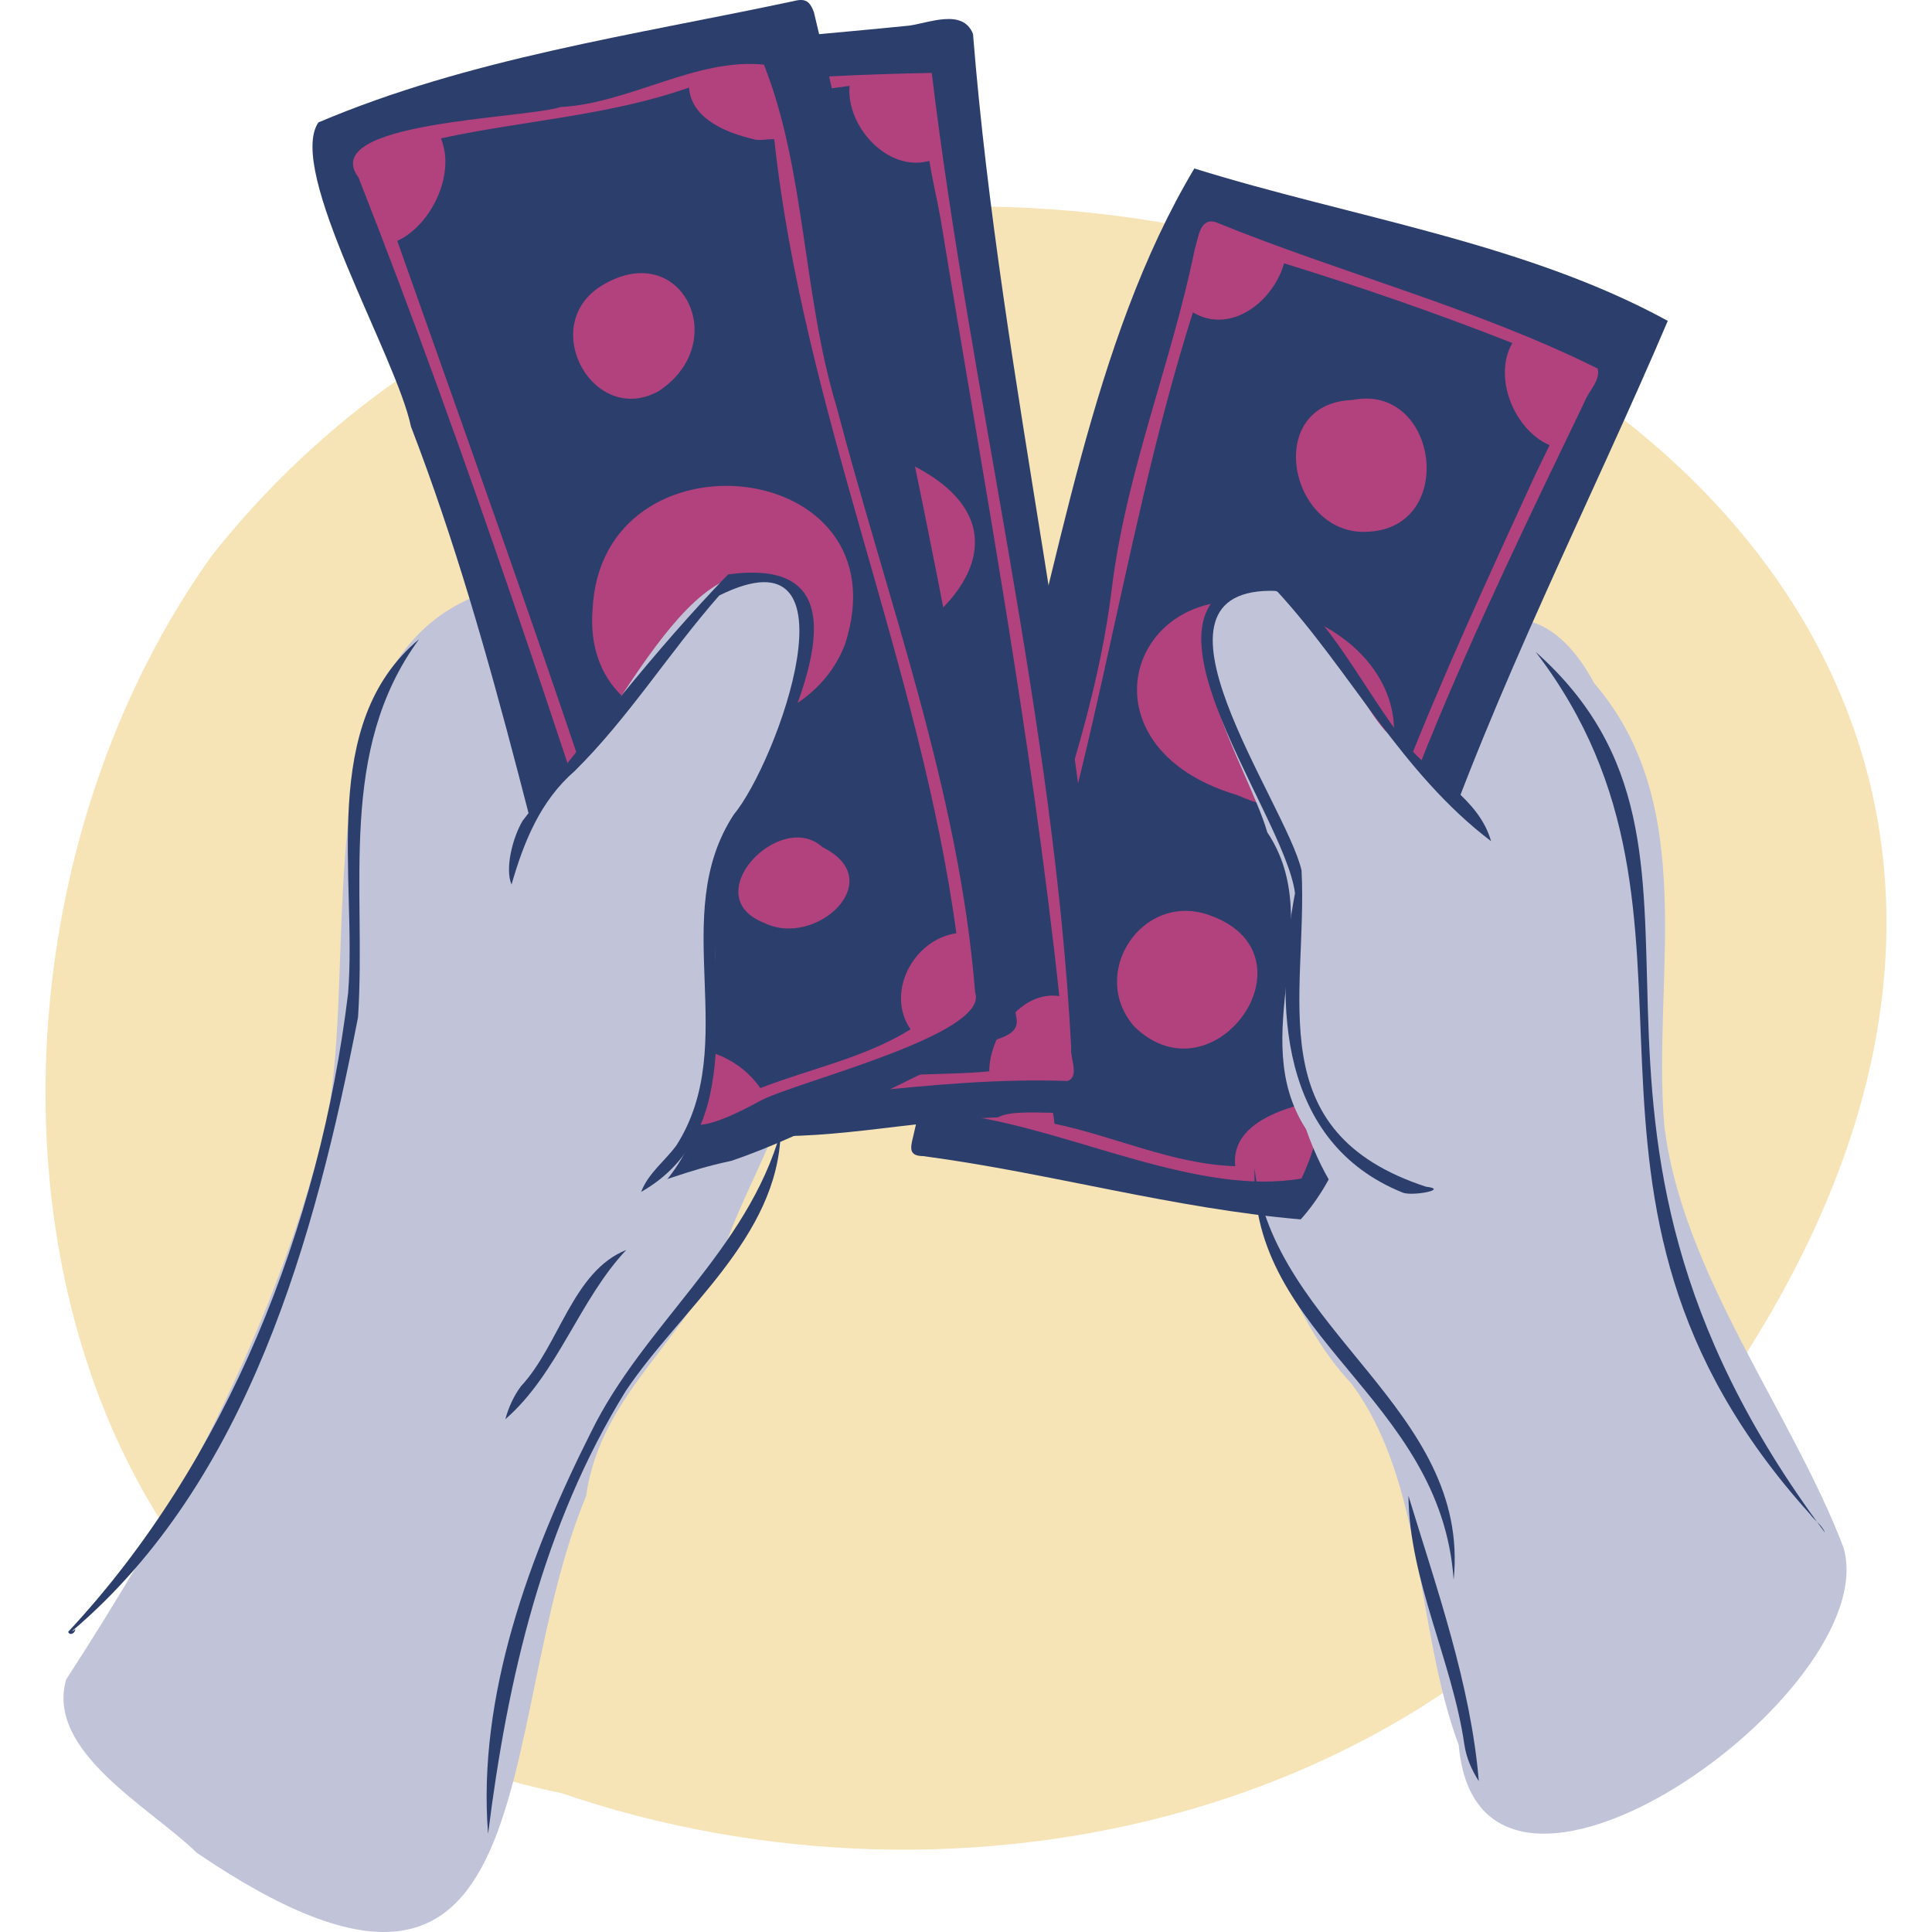
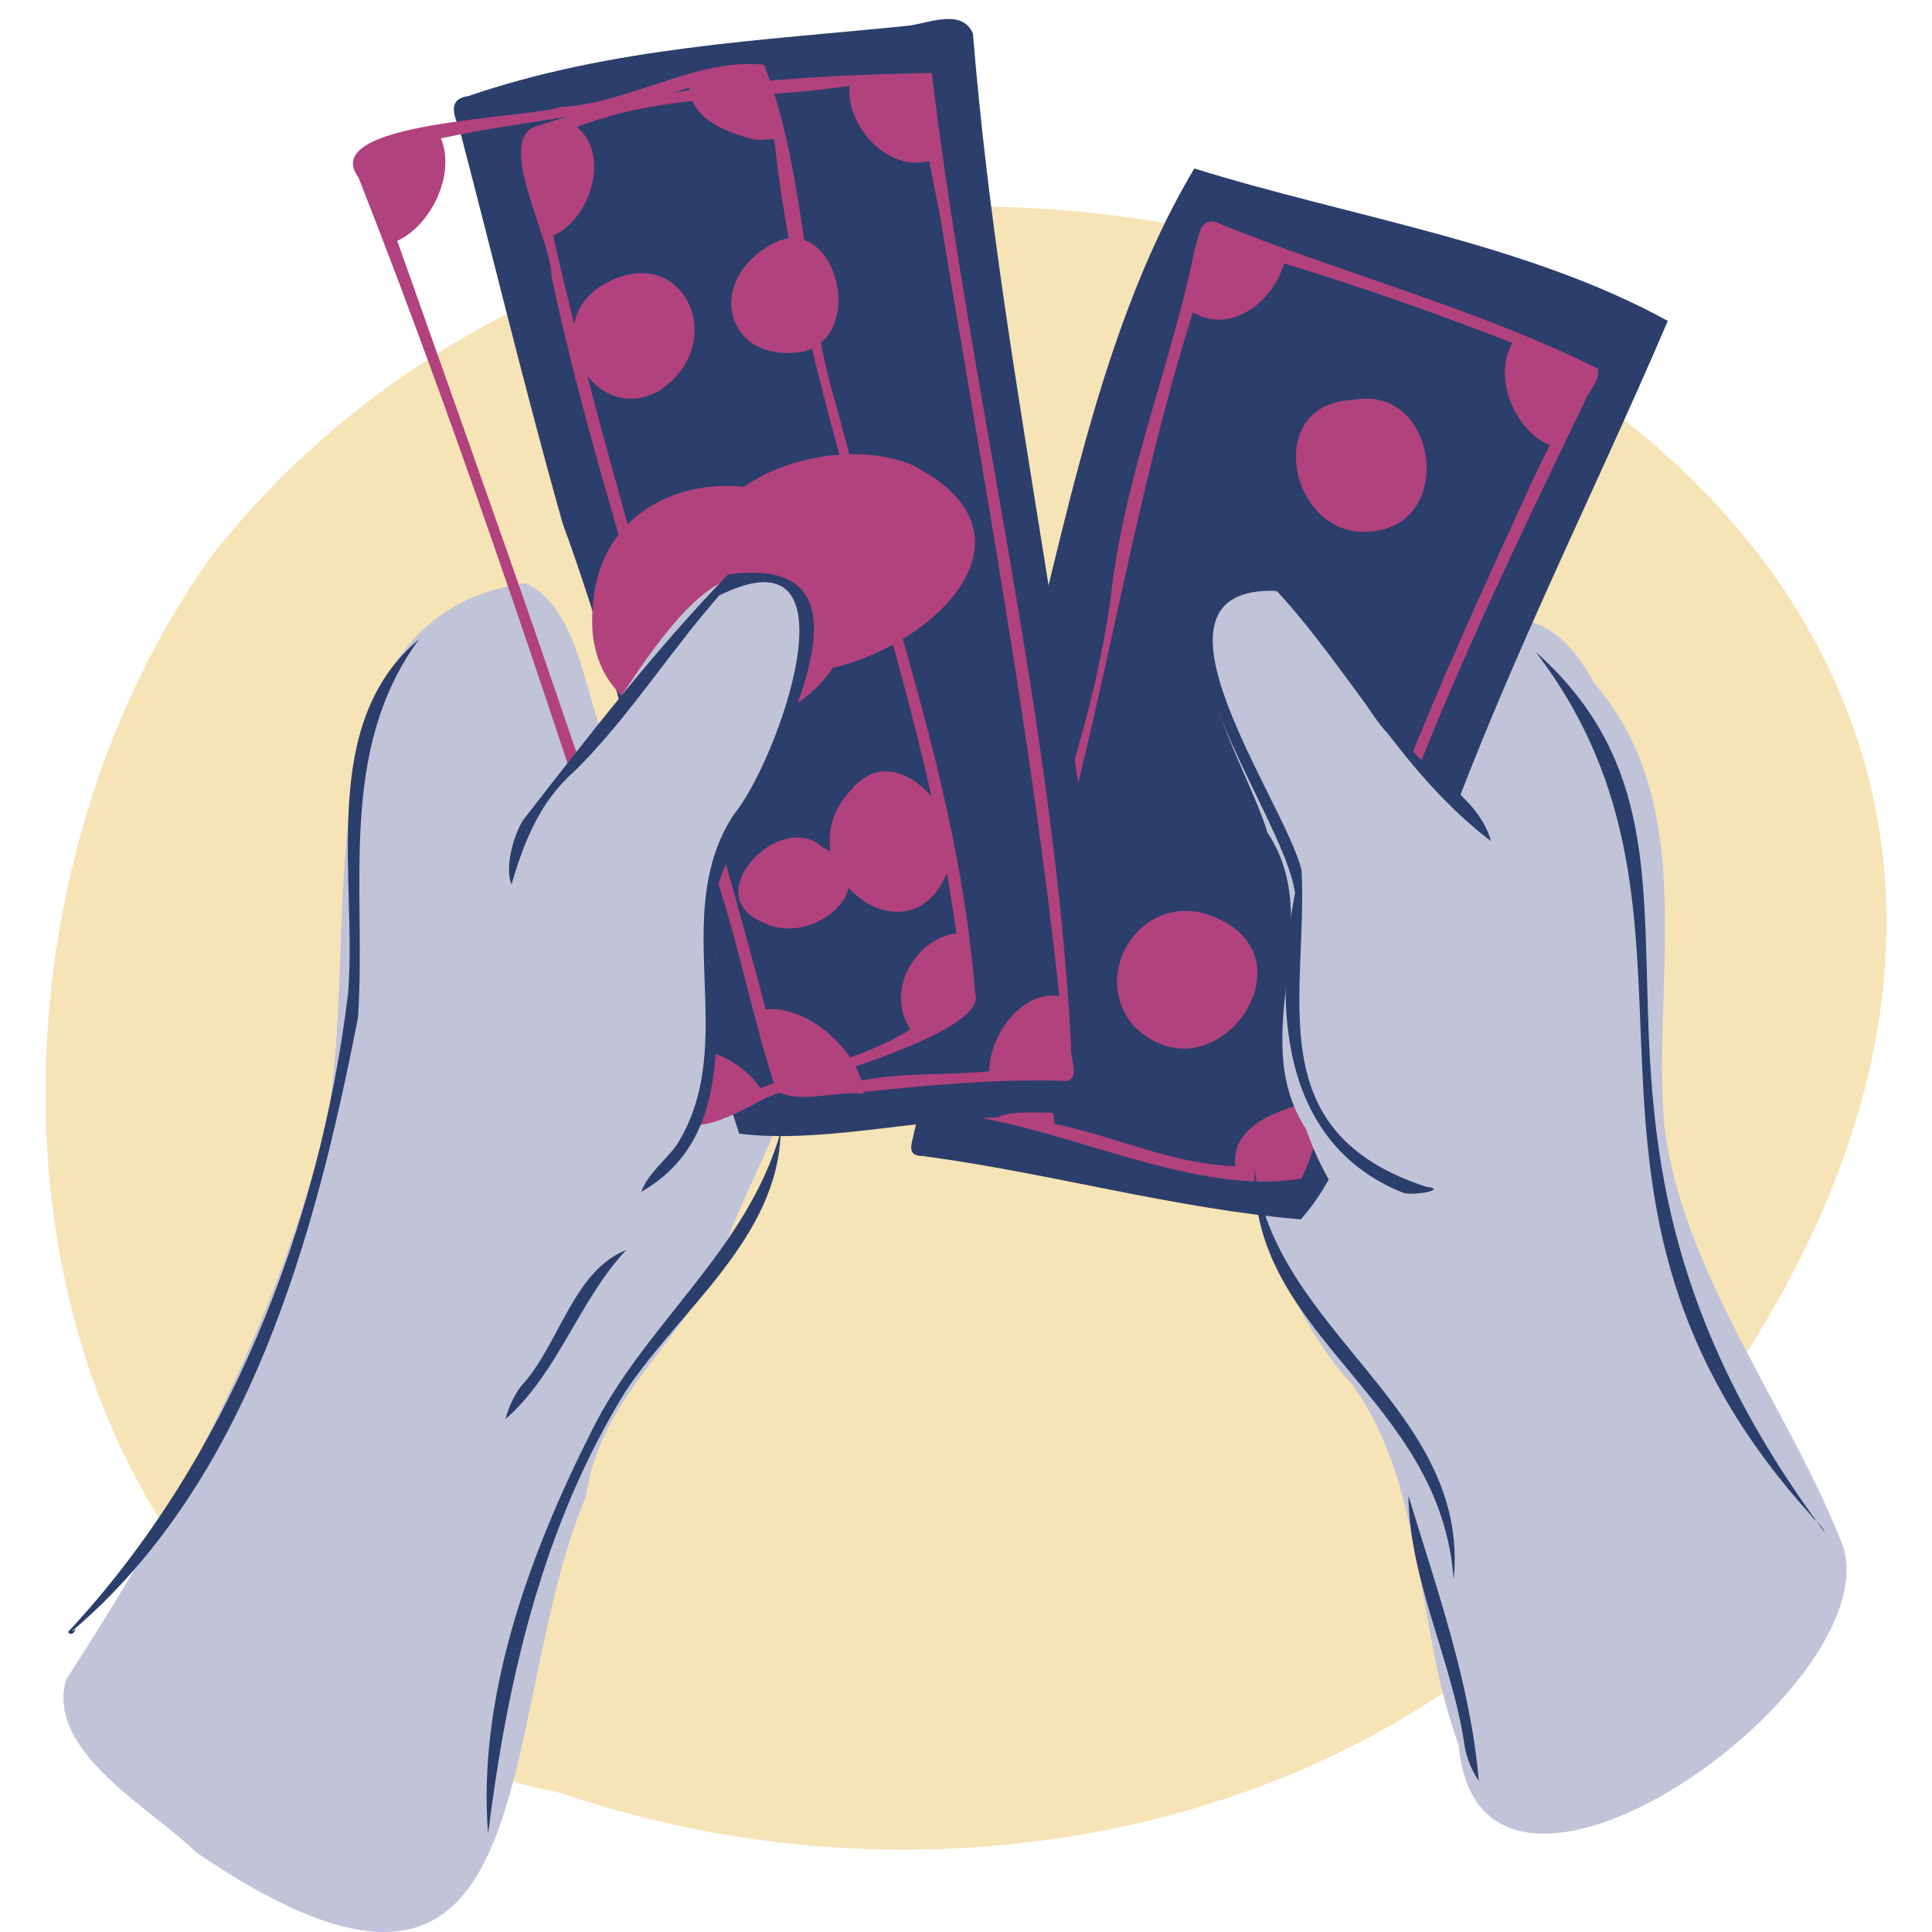
<svg xmlns="http://www.w3.org/2000/svg" viewBox="0 0 255.118 255.118">
  <defs>
    <style>
      .cls-1 {
        fill: #c1c4d9;
      }

      .cls-2 {
        fill: #f6e4b6;
      }

      .cls-3 {
        fill: #b1427e;
      }

      .cls-4 {
        fill: #2c3e6b;
      }
    </style>
  </defs>
  <g id="Hintergrund">
    <path class="cls-2" d="M222.381,190.504c-30.227,49.617-95.27,64.452-148.275,46.265C-.02,221.879-10.784,127.378,28.048,73.266c82.963-104.508,295.451-16.161,194.333,117.237Z" />
  </g>
  <g id="Illustration">
-     <path class="cls-4" d="M10.602,239.433c-.014-.011-.028-.022-.042-.033.016.013.032.025.048.037-.003-.001-.004-.003-.006-.004Z" />
    <path class="cls-4" d="M209.004,242.456c-.006.002-.011.003-.015.003.005-.001.01-.002.015-.003Z" />
    <path class="cls-4" d="M207.995,242.7c.01-.003.021-.005.031-.007-.014.003-.028.007-.042.01.004-.001.007-.002.011-.003Z" />
    <path class="cls-4" d="M207.964,242.707c.007-.002.014-.003.02-.005-.007.002-.014.004-.021.005,0,0,0,0,0-0Z" />
    <path class="cls-4" d="M207.964,242.708c-.001 0-.001 0-.002 0.0.001,0,.001-0.0.002-0Z" />
    <path class="cls-4" d="M207.037,242.932s-.001 0-.002 0c.001,0,.001-0.0.002-0Z" />
    <path class="cls-4" d="M207.036,242.932c-.011.003-.021.005-.032.008.011-.003.021-.005.032-.008Z" />
    <path class="cls-4" d="M207.027,242.934c-.031.008-.062.015-.092.022.031-.007.062-.015.092-.022Z" />
    <path class="cls-4" d="M206.887,242.968c.016-.004.031-.008.047-.011-.034.008-.068.017-.102.025.018-.005.037-.009.055-.013Z" />
    <path class="cls-4" d="M206.497,243.063s0,0,0-0c-.002.001-.003.001-.005.001l.004-.001Z" />
    <path class="cls-4" d="M206.428,243.079c.001-0.0.003-.001.004-.001-.002 0-.003.001-.004.001,0,0,0,0,0-0Z" />
    <path class="cls-4" d="M206.427,243.079c-.006.002-.013.003-.018.004.006-.001.012-.003.018-.004Z" />
    <path class="cls-4" d="M206.417,243.082c.011-.003.023-.006.035-.009-.013.003-.026.007-.04.01.002-.001.003-.001.005-.001Z" />
    <path class="cls-4" d="M206.408,243.084h.003c-.001 0-.002 0-.003.001l.001-.001Z" />
    <path class="cls-4" d="M206.411,243.084c-.001 0-.002 0-.003.001.001-0.0.002-.001.003-.001Z" />
    <path class="cls-4" d="M206.407,243.084c-0.0.001-.001.001-.002.001.001-0.0.001-0.0.002-.001Z" />
    <path class="cls-4" d="M206.406,243.085c-.002.001-.004.001-.006.001.002-0.0.004-.001.006-.001Z" />
    <path class="cls-4" d="M205.449,243.317c-.009.002-.018.004-.027.006.009-.002.018-.004.027-.006Z" />
    <path class="cls-1" d="M243.427,204.336c5.582,19.083-48.11,56.986-50.805,26.099-5.721-15.35-4.451-34.662-14.19-47.756-16.122-17.088-22.257-63.339-8.148-72.652,8.945-12.307,27.636-43.085,40.229-19.813,14.035,16.314,7.637,38.795,9.251,58.373,2.355,19.597,16.921,38.025,23.663,55.75Z" />
    <path class="cls-1" d="M103.765,130.354c4.423,11.857-4.063,22.987-7.879,33.848-4.596,12.363-16.66,19.707-18.484,33.343-12.561,30.062-4.223,79.156-51.397,47.132-6.066-5.948-19.974-13.341-17.278-22.884,13.846-21.388,26.189-43.754,33.107-68.657,7.628-22.623-5.676-71.437,27.554-76.123,8.508,3.86,7.667,19.561,13.339,25.968,6.503,9.47,17.799,15.749,21.039,27.373Z" />
    <path class="cls-4" d="M220.23,42.37c-9.988,23.439-22.87,48.552-31.442,73.784-6.619,13.819-7.433,34.192-17.03,44.866-16.824-1.437-33.137-6.134-49.852-8.358-1.881-.013-1.719-1.015-1.334-2.538,3.95-17.577,11.331-35.057,10.47-53.154.631,1.273,1.06,2.605,1.382,3.967,7.425-25.963,11.611-55.792,25.287-78.691,20.631,6.435,43.613,9.768,62.519,20.125Z" />
    <g>
      <path class="cls-3" d="M159.725,120.855c-8.917-3.213-16.088,7.763-9.911,14.732,10.54,10.187,24.56-9.542,9.911-14.732Z" />
-       <path class="cls-3" d="M171.742,81.229c-21.249-8.899-31.647,16.858-8.387,23.756,22.002,9.662,29.078-15.639,8.387-23.756Z" />
      <path class="cls-3" d="M178.587,52.814c-12.005.466-8.255,18.353,2.309,17.383,11.541-.786,8.936-19.616-2.309-17.383Z" />
      <path class="cls-3" d="M210.977,48.674c-15.816-7.901-34.045-12.649-50.444-19.338-2.141-.638-2.29,2.137-2.77,3.591-3.079,15.092-9.098,29.478-10.959,44.88-2.917,23.822-14.555,47.016-18.839,69.555,14.095,2.147,30.424,10.598,43.899,8.256,1.149-2.414,3.013-7.373,2.16-9.988,6.108-32.585,21.03-63.102,35.201-92.55.536-1.448,2.122-2.777,1.752-4.407ZM202.636,62.88c-12.232,26.705-24.862,53.697-30.187,82.799-4.048.993-9.937,3.183-9.333,8.317-8.279-.275-15.841-3.929-23.874-5.607-.311-4.2-3.224-9.962-7.482-11.175,12.616-30.948,15.726-64.31,25.761-95.962,5.062,2.989,10.649-1.502,12.037-6.481,10.211,3.148,20.204,6.616,30.146,10.524-2.606,4.506.254,11.486,4.92,13.495-.674,1.36-1.339,2.725-1.987,4.092Z" />
    </g>
    <path class="cls-4" d="M128.484,4.478c3.708,46.474,15.564,92.34,17.698,139.019.998,5.746-10.851,2.111-14.406,4.044-11.097.359-23.964,3.476-34.169,2.153-8.668-26.614-13.671-54.293-23.324-80.618-4.898-17.363-9.117-34.88-13.659-52.242-.849-1.833-1.351-3.825,1.189-4.142,18.969-6.482,38.55-7.298,58.231-9.307,2.672-.363,7.101-2.293,8.44,1.093Z" />
    <g>
      <path class="cls-3" d="M112.525,104.155c-10.128,10.512,8.434,24.71,12.986,9.793,1.705-6.948-7.372-16.527-12.986-9.793Z" />
      <path class="cls-3" d="M120.255,61.316c-11.035-4.406-30.519,2.306-28.308,16.523,2.621,26.934,57.38-2.088,28.308-16.523Z" />
      <path class="cls-3" d="M106.277,46.4c8.534-2.548,3.612-19.645-5.131-13.71-8.176,5.298-4.802,15.565,5.131,13.71Z" />
      <path class="cls-3" d="M123.04,9.628c-17.722.344-35.867,1.394-52.784,7.251-4.398,2.645,2.503,14.68,2.567,19.596,5.699,26.939,15.156,52.758,21.763,79.41,3.096,9.289,4.896,19.009,7.956,28.223,3.33,1.754,8.032-.193,11.464.345-.003-.086-.007-.172-.011-.258,8.872-.93,18.094-1.777,26.963-1.448,1.67-.582.286-3.098.491-4.437-2.236-43.004-13.392-86.797-18.409-128.68ZM124.19,28.808c5.599,34.188,11.991,68.273,15.69,102.728-5.127-.79-9.262,5.358-9.246,9.933-5.625.549-11.311.114-16.876,1.216-1.56-4.857-7.392-9.88-12.651-9.41-8.959-34.171-20.233-67.625-28.072-102.141,4.913-2.173,7.638-10.7,3.136-14.371,11.596-4.473,23.901-3.602,36.008-5.422-.46,5.322,5.033,11.444,10.542,9.901.397,2.516,1.006,4.993,1.468,7.566Z" />
    </g>
-     <path class="cls-4" d="M134.243,134.582c.368,2.692-3.893,2.515-5.47,4.021-10.927,4.532-21.12,10.916-32.198,14.684-12.693,2.667-13.117,7.259-15.779-4.798-9.13-30.652-14.973-62.168-26.528-92.156-1.909-9.254-16.498-33.825-12.226-40.166C61.929,7.718,83.628,4.652,104.627.182c1.554-.404,2.244-.223,2.851,1.435,10.473,43.839,19.601,88.42,26.765,132.965Z" />
    <g>
      <path class="cls-3" d="M86.979,51.65c9.945-6.552,2.766-20.754-7.986-13.636-7.793,5.456-.476,18.314,7.986,13.636Z" />
      <path class="cls-3" d="M111.576,85.112c8.108-24.88-32.186-29.064-33.327-4.635-1.54,19.637,27.187,20.553,33.327,4.635Z" />
      <path class="cls-3" d="M108.625,111.877c-5.604-5.133-16.743,6.496-7.725,9.982,6.788,3.392,16.608-5.6,7.725-9.982Z" />
      <path class="cls-3" d="M128.765,131.047c-2.127-26.622-11.573-51.697-18.311-77.39-4.434-14.583-4.094-31.327-9.579-45.121-8.973-.911-17.727,5.116-26.862,5.599-4.883,1.575-32.159,1.919-26.678,9.292,14.377,36.542,26.744,74.367,38.865,111.885,4.189,10.881.37,17.597,14.373,9.955,4.927-2.508,30.169-8.719,28.192-14.22ZM126.23,123.24c-5.657.876-9.303,7.834-5.999,12.684-6.101,3.789-13.22,5.181-19.828,7.759-2.524-3.685-7.237-5.818-11.666-5.152-10.933-35.94-23.786-71.396-36.277-106.721,4.497-2.08,7.733-8.818,5.763-13.537,10.931-2.378,22.12-2.963,32.757-6.71.319,4.221,5.125,6.032,8.679,6.853l-.102-.014c.898.205,1.774-.069,2.684-.012,3.872,35.906,19.217,69.266,24.047,104.855-.018-.002-.038-.003-.058-.004Z" />
    </g>
    <path class="cls-1" d="M104.908,78.687c5.253,14.148-8.028,25.171-10.689,37.954.037,16.244,3.315,36.806-14.299,45.523.622.059,1.085-.609,1.6-.894-4.636,7.181-14.228-4.313-15.133-9.901.7-15.466-4.504-36.513,6.798-47.263,8.033-7.642,19.831-37.423,31.724-25.419Z" />
    <path class="cls-1" d="M182.974,162.634c-.024-.021-.049-.042-.074-.063.163.175.387.258.616.309-.296-.187-.583-.391-.872-.589.105.119.217.232.33.343ZM201.766,138.931c2.046,24.286-19.501,37.813-29.311,10.165-8.021-12.391,2.93-27.175-5.108-39.181-2.559-8.837-14.368-26.303-3.918-32.665,10.652-.899,13.735,12.663,19.485,19.245,13.097,11.041,20.157,24.961,18.851,42.436Z" />
    <path class="cls-4" d="M64.449,242.141c-1.44-18.129,5.488-36.936,13.585-53.007,6.941-14.207,20.629-23.971,25.054-39.694-.33,13.976-13.247,23.446-20.463,34.244-10.938,17.719-15.616,38.013-18.172,58.46-.001,0-.003-.001-.004-.003Z" />
    <path class="cls-4" d="M68.79,183.052c5.051-5.391,6.832-15.188,13.907-17.995-6.22,6.585-9.015,16.305-15.966,22.347.421-1.559,1.097-3.05,2.059-4.351Z" />
    <path class="cls-4" d="M89.32,151.248c8.597-13.512-1.2-30.25,7.564-43.67,5.751-6.901,17.173-38.41-1.905-28.946-6.607,7.506-11.941,16.112-19.091,23.18-4.553,3.956-6.72,9.366-8.34,14.991-.888-2.05.12-6.179,1.482-8.449,8.53-10.987,17.464-22.516,27.122-32.507,24.978-3.389,1.234,31.225-1.41,41.353-1.595,13.425,4.287,31.991-10.081,40.19.946-2.48,3.136-4.07,4.659-6.141Z" />
    <path class="cls-4" d="M185.192,157.469c-16.253-6.586-16.977-24.791-14.188-39.526-1.405-11.005-25.452-40.926-2.496-41.679,7.42,5.615,11.532,14.813,17.225,22.051,3.571,4.328,9.558,7.105,11.16,12.76-11.854-8.985-18.447-22.336-28.293-33.046-19.882-.757,1.261,28.01,3.27,36.922.842,16.669-5.721,34.485,16.425,41.751,3.189.371-1.923,1.303-3.104.768Z" />
    <path class="cls-4" d="M191.952,208.586c-1.705-24.14-27.008-32.016-26.289-54.306,2.433,21.514,28.552,31.745,26.293,54.309-.001,0-.004-.001-.004-.004Z" />
    <path class="cls-4" d="M193.372,230.403c-1.607-11.108-7.265-21.688-7.391-32.895,3.725,12.233,8.229,24.909,9.295,37.695-.939-1.462-1.644-3.073-1.903-4.8Z" />
    <path class="cls-4" d="M239,199.931c-38.213-42.44-8.839-78.121-36.231-113.864,30.157,26.827-3.341,60.664,38.206,116.302-.372-.987-1.371-1.593-1.974-2.439Z" />
    <path class="cls-4" d="M9.002,215.478c20.987-22.478,33.215-53.473,36.965-84.317,1.208-15.4-4.028-35.575,9.375-46.758-10.855,14.785-6.948,32.869-8.065,49.928-5.648,29.026-14.463,61.256-37.745,81.038.018-.003.037-.005.037-.003.167-.009.284-.163.355-.276.104.489-.719,1.004-.922.388Z" />
  </g>
</svg>